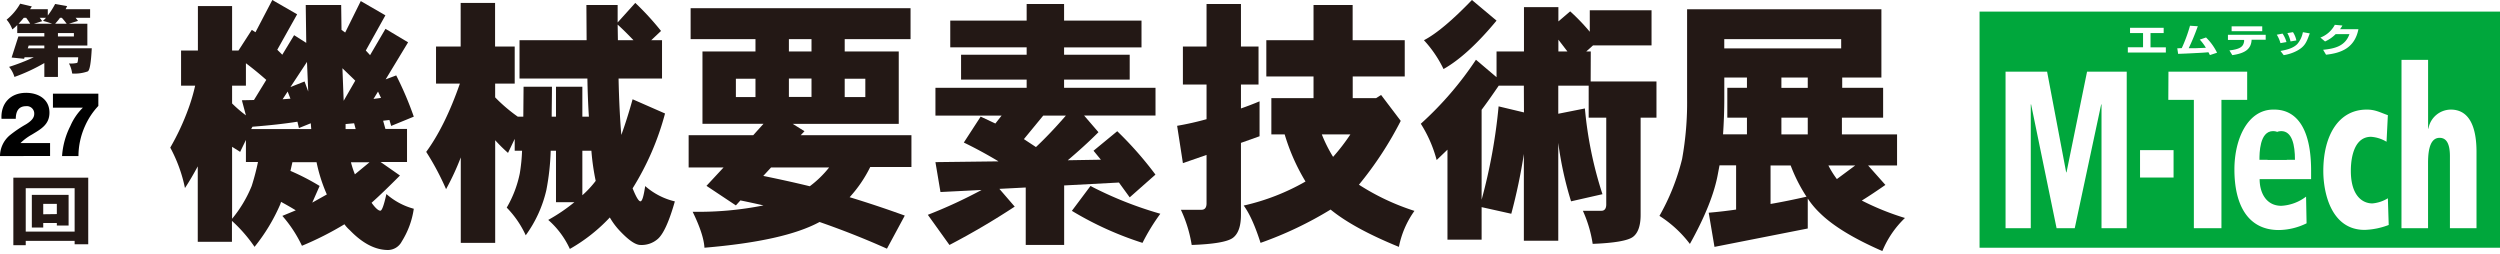
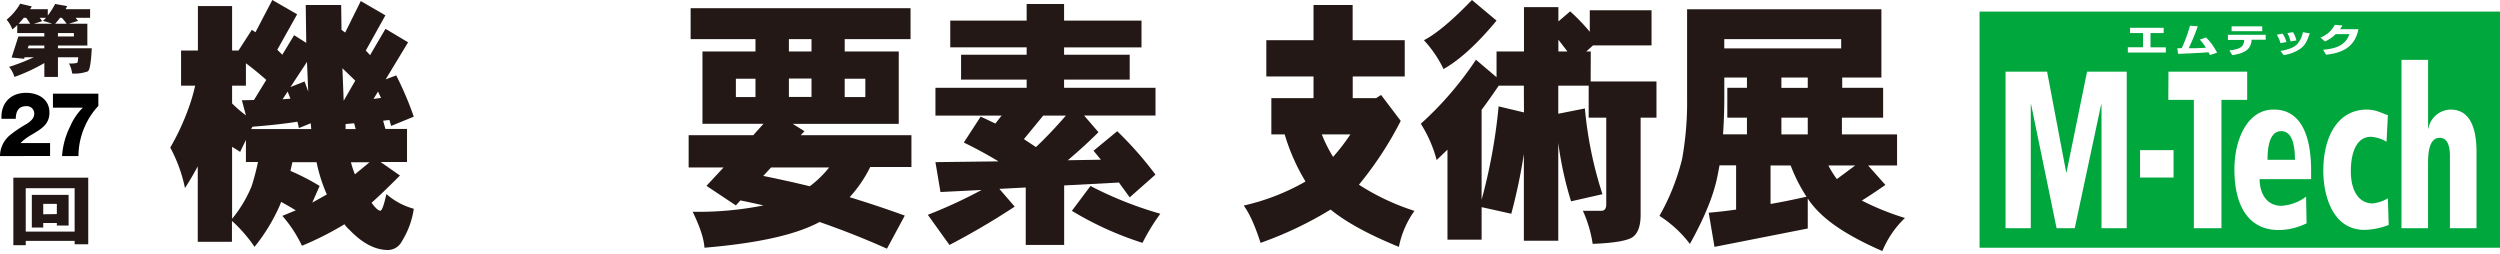
<svg xmlns="http://www.w3.org/2000/svg" viewBox="0 0 680 69">
  <defs>
    <style>.cls-1{fill:#00a73c;}.cls-2{fill:#231815;}</style>
  </defs>
  <g id="レイヤー_11" data-name="レイヤー 11">
    <path class="cls-1" d="M620.48,35.66c-3.71,0-3.71,6.1-3.71,7.81h7.46C624.23,39.44,623.46,35.66,620.48,35.66Z" />
    <path class="cls-2" d="M15.76,9H20.1v.92H15.76ZM5.49,1A15.29,15.29,0,0,1,1.8,5.35,8.46,8.46,0,0,1,3.36,8,11.62,11.62,0,0,0,4.69,6.81V9h7.37v.92H5L3.16,15.65l3.4.34.12-.42H9.21a55.58,55.58,0,0,1-6.74,2.62,7.8,7.8,0,0,1,1.46,2.74,49.51,49.51,0,0,0,8.13-3.78v3.78h3.7V15.57h5.51c-.05.94-.15,1.46-.3,1.54a7.66,7.66,0,0,1-2.21.15A7.93,7.93,0,0,1,19.63,20a10.62,10.62,0,0,0,4.24-.58c.55-.3.89-2.38,1.09-6.29h-9.2v-.75h8V6.45h-5l2.46-.77-.65-.84h3.94V2.5H17.85l.41-.84L15,1.08A22.09,22.09,0,0,1,13,4.22V2.5H8.17l.49-.75Zm6.57,12.14H7.55l.25-.75h4.26Zm-7-6.69c.44-.47.91-1,1.41-1.61h.65c.34.47.72,1,1.09,1.61Zm4.17,0,2.25-.69c-.22-.3-.44-.62-.69-.92h1.71a7.29,7.29,0,0,1-.82.84,21.68,21.68,0,0,1,2.48.77Zm5.78,0c.44-.52.89-1,1.31-1.61h.5c.42.47.86,1,1.31,1.61Z" />
    <path class="cls-2" d="M7,63V51.19H20.3V63ZM24,48.33H3.63V66.7H7V65.52H20.3v.92H24ZM18.66,53h-10v8.88h3.1V60.65h3.7v.69h3.2Zm-6.9,5.28V55.46h3.7v2.77Z" />
    <path d="M0,42.45A7.46,7.46,0,0,1,2.66,36.8a32.63,32.63,0,0,1,4.43-3C8.38,33,9.31,32.14,9.31,31a2,2,0,0,0-2.19-2.12c-2.2,0-2.81,1.58-2.83,3.44H.41c-.24-4.22,2.44-7.07,6.68-7.07,3.36,0,6.36,1.75,6.36,5.38,0,3.27-2.34,4.49-4.82,6a14.36,14.36,0,0,0-3.07,2.29h8.06v3.51Z" />
    <path d="M14.4,25.47H26.75v3.34a19.38,19.38,0,0,0-3.63,5.48,20,20,0,0,0-1.78,8.16H16.88a21.06,21.06,0,0,1,2.25-8.16,15.69,15.69,0,0,1,3.41-5v0H14.4Z" />
-     <path class="cls-1" d="M618.28,35.66c-3.71,0-3.71,6.1-3.71,7.81H622C622,39.44,621.25,35.66,618.28,35.66Z" />
    <path class="cls-1" d="M538.44,67.39H680V3.16H538.44Zm52.77-19.1h-9.12V40.84h9.12Zm62-32h7.23V35h.09a6.22,6.22,0,0,1,6.08-5.19c5.27,0,7,5.12,7,11.47v20.8h-7.23V42.49c0-4-1.33-5-2.8-5-2.33,0-3.15,2.69-3.15,6.78V62.07h-7.23Zm-3.71,15-.36,7.27a9.45,9.45,0,0,0-4.21-1.35c-5.5,0-5.5,8.06-5.5,9.28,0,6.71,3.12,8.84,5.86,8.84a9.6,9.6,0,0,0,4.21-1.4l.23,7.26a19.91,19.91,0,0,1-6.54,1.34c-9.2,0-11.25-10.25-11.25-16,0-9.77,4.2-16.72,11.8-16.72C646.1,29.8,647.38,30.59,649.48,31.32ZM635.07,6.75l2.07.19a8.22,8.22,0,0,1-.65,1h5c-1,5.11-4.71,6.5-8.81,6.94l-.79-1.34c3-.3,6-.92,7.16-4.26h-3.75a9.48,9.48,0,0,1-2.89,2l-1.26-1.06A7.44,7.44,0,0,0,635.07,6.75Zm-8.69,2,1.88.33c-.87,2.37-1.29,3.54-3.46,4.72A11.45,11.45,0,0,1,621.17,15l-.88-1.14c1.58-.3,3.42-.68,4.59-1.9A6.83,6.83,0,0,0,626.38,8.78Zm-2.69,0a6.41,6.41,0,0,1,.92,2.25l-1.59.27A7.76,7.76,0,0,0,622.16,9Zm-2.83.39a7.68,7.68,0,0,1,1.06,2.3l-1.64.29a8.34,8.34,0,0,0-1-2.29Zm7.76,37.26v2.32h-14c0,3.78,1.83,7.26,5.9,7.26a12.17,12.17,0,0,0,6.73-2.5l.14,7.26a17.55,17.55,0,0,1-7.55,1.83c-8.38,0-12.08-6.77-12.08-16.47,0-8.54,3.75-16.29,10.57-16.29C620.43,29.8,628.62,29.8,628.62,46.39ZM607,7.16h8.33V8.49H607Zm-1,2.3h10.27v1.35h-3.84V11c-.21,2.51-2,3.52-5.24,4l-.79-1.29c3.33-.38,3.77-1.25,4-2.43,0-.09,0-.19,0-.26v-.15H606Zm-12.56,3.63A40.56,40.56,0,0,0,595.68,7l2.13.14-.12.3a59.18,59.18,0,0,1-2.36,5.67l1.85,0L600,13a12.58,12.58,0,0,0-1.66-2.22l1.7-.59a15.05,15.05,0,0,1,3,4.15l-1.95.64c-.23-.45-.27-.56-.4-.77-1.12.11-2.39.18-3.17.21-2.53.14-3.91.19-5.07.23l-.23-1.51Zm-3.62,6.4h21.41v7.68h-7v34.9h-7.5V27.17h-6.95Zm-11.05-6.64h4.14V9h-3.54V7.56h9.15V9h-3.58v3.87h4.17v1.42H578.77Zm-33.26,6.64h11.3L562,46.88h.09l5.59-27.39h10.79V62.07h-6.86V28.4h-.09l-7.19,33.67h-4.94L552.46,28.4h-.09V62.07h-6.86Z" />
    <path class="cls-2" d="M106.4,34.25l6.15-2.52a90.3,90.3,0,0,0-4.78-11.22l-2.87,1.08L111,11.51l-6.15-3.67L100.66,15,99.5,13.74l5.33-9.57L98.13.29,93.89,8.85l-1-.72L92.8,1.36H83.16l.14,10.3L80,9.57l-3.22,5.32-1.36-1.36,5.4-9.64L74.07,0,69.49,8.77l-1-.64-3.62,5.61H63.13V1.65h-9.3V13.74H49.25v9.57h3.83a50.44,50.44,0,0,1-1.84,6.26,66.48,66.48,0,0,1-4.93,10.58,39.77,39.77,0,0,1,4,11c1.23-1.87,2.39-3.88,3.48-5.9V65.77h9.3V60.08a39.59,39.59,0,0,1,6.15,7.06,49.7,49.7,0,0,0,7-11.59l.21-.64c1.3.71,2.59,1.43,4,2.3L76.8,58.72a35.08,35.08,0,0,1,5.33,8.13A85.62,85.62,0,0,0,93.69,61a9.21,9.21,0,0,0,1.43,1.58C98.54,66.13,102,68,105.58,68a4.28,4.28,0,0,0,3.69-2.3,22.82,22.82,0,0,0,3.28-8.92,18.56,18.56,0,0,1-7.45-4q-1,4.53-1.64,4.53c-.55,0-1.36-.72-2.39-2.16,2.25-2,4.85-4.53,7.72-7.41l-5.26-3.67h7.18v-9h-5.88l-.62-2.23,1.71-.21ZM83.5,16.84l.34,8.06-1-2.74L79,23.68ZM78.24,24.9,79,26.84,76.87,27ZM63.13,23.31h3.76V17.2q2.86,2.16,5.54,4.53L69.08,27.2l-3.29.07,1.1,4.11a35.93,35.93,0,0,1-3.76-3.24Zm5.33,27.28a34.21,34.21,0,0,1-5.33,8.92V39.93l2.19,1.38,1.57-3.24v6h3.28A64.56,64.56,0,0,1,68.46,50.59Zm-.14-15.48.35-.64c4.58-.36,8.68-.8,12.23-1.37l.41,1.73,3.22-1.3.13,1.58Zm16.62,20,2-4.53A63.38,63.38,0,0,0,79,46.48l.54-2.37H86.1a43.29,43.29,0,0,0,2.8,8.78Zm8.54-27.7-.34-8.85c1.16,1.14,2.32,2.22,3.49,3.38ZM94,35.11,94,33.74l2.32-.21.42,1.58Zm2.53,12.31a27.6,27.6,0,0,1-1-3l-.07-.29h5.06Zm5.06-20.51,1.23-2,.82,1.72Z" />
-     <path class="cls-2" d="M174.2,54.76c-.48,0-1.17-1.15-2.13-3.53a74.37,74.37,0,0,0,8.82-20.36L172.07,27Q170.54,32.5,169,36.7c-.34-4-.62-9.14-.75-15.33h11.82V10.94h-2.94l2.67-2.52a74.42,74.42,0,0,0-7-7.63L168,6.11V1.36H159.5l.06,9.58H141.31V21.37h18.46c.07,3.74.2,7.2.41,10.36H158.4V23.6h-7.17v8.13h-1.17c0-2.44.07-5.18.07-8.13h-7.72l-.07,8.13h-1.51a43.4,43.4,0,0,1-6.15-5.25V22.74H140V12.66h-5.34V.79h-9.36V12.66h-6.7V22.74h6.49c-2.73,7.84-5.81,14-9.16,18.57a72,72,0,0,1,5.4,10.14,70.24,70.24,0,0,0,4-8.63V66.06h9.36V38.14a42.29,42.29,0,0,0,3.49,3.45L140,37.78V41h2a47.09,47.09,0,0,1-.62,6.18,30.41,30.41,0,0,1-3.55,9.29A26.63,26.63,0,0,1,143,64a33.76,33.76,0,0,0,5.61-12.3A65.79,65.79,0,0,0,149.79,41h1.44v14h5a47.93,47.93,0,0,1-7.11,4.82A23.39,23.39,0,0,1,155,67.71a45.83,45.83,0,0,0,10.87-8.56,19.37,19.37,0,0,0,2.74,3.67c2.39,2.52,4.24,3.81,5.61,3.81A6.65,6.65,0,0,0,178.91,65c1.51-1.3,3.08-4.68,4.65-10.22a18.76,18.76,0,0,1-8.07-4.17C175.08,53.39,174.67,54.76,174.2,54.76Zm-15.8-1.65V41h2.46a62.88,62.88,0,0,0,1.17,8.2A27.49,27.49,0,0,1,158.4,53.11ZM168,6.69c1.44,1.3,2.87,2.74,4.31,4.25h-4.24Z" />
    <path class="cls-2" d="M218.82,35.69l-3.21-2h28.85V14h-14.7V10.65h17.91V2.23H187.85v8.42h17.64V14H191.07V33.67h16.6l-2.79,3.1H187.31v8.78h9.5l-4.65,5,8,5.32,1.23-1.36c2.05.42,4.1.86,6.28,1.36a90,90,0,0,1-19.27,1.73c2,4.1,3.07,7.34,3.21,9.78,14.5-1.22,24.89-3.52,31.31-7,5.75,2,11.9,4.38,18.33,7.26l4.85-9q-7.8-2.82-15-5a35.17,35.17,0,0,0,5.6-8.21h11.21V36.77H217.79Zm-13.33-9.28h-5.33v-5h5.33Zm24.27-5h5.61v5h-5.61ZM214.58,10.65h6.15V14h-6.15Zm0,10.72h6.15v5h-6.15Zm10.94,24.18a28.18,28.18,0,0,1-5.26,5.11c-4.44-1.08-8.69-2-12.65-2.81l2.12-2.3Z" />
    <path class="cls-2" d="M291.55,57.35a90,90,0,0,0,19.21,8.71,56,56,0,0,1,4.85-7.92,102.12,102.12,0,0,1-19-7.55Z" />
    <path class="cls-2" d="M307.28,53.68l7-6.19a96.91,96.91,0,0,0-10.39-11.8L297.44,41l2,2.44-9,.15c2.8-2.38,5.61-4.89,8.34-7.63l-3.9-4.53h19.42V23.89H289.43V21.66h17.85V14.89H289.43v-2h21.06V5.61H289.43V1.08H279.25V5.61H258.47v7.27h20.78v2H261.41v6.77h17.84v2.23H254.44v7.56h18l-1.7,2.16-4-1.88-4.58,7.05c3.28,1.59,6.43,3.31,9.44,5.12l-17.16.21,1.37,8.13L267,51.67a131.66,131.66,0,0,1-14.63,6.76l5.88,8.2A204.24,204.24,0,0,0,276,56.2l-4.17-4.83L279,51V66.63h10.45V50.44l14.9-.79ZM281.78,40l-3.28-2.16,5.26-6.4h6.16C287.11,34.68,284.38,37.56,281.78,40Z" />
-     <path class="cls-2" d="M342.6,27.56c-1.71.72-3.42,1.37-5.06,1.94V23h4.78V12.66h-4.78V1.08h-9.36V12.66h-6.43V23h6.43v9.42a79.89,79.89,0,0,1-8,1.8l1.57,10.15,6.43-2.23V55.33c0,1.16-.49,1.73-1.37,1.73H321.2a35.54,35.54,0,0,1,2.94,9.57c6-.21,9.77-.86,11.21-1.94s2.19-3.16,2.19-6.26V38.86l5.06-1.8Z" />
    <path class="cls-2" d="M381,32.88l-5.34-7.05-1.36.86h-6.36v-5.9h14.15V10.94H367.92V1.36H357.28v9.58H344.44v9.85h12.84v5.9H345.81v9.86h3.62a54.85,54.85,0,0,0,5.67,12.82,60.36,60.36,0,0,1-16.81,6.54c1.58,2.16,3.08,5.47,4.58,10.15A100.61,100.61,0,0,0,361.92,57c4.23,3.46,10.44,6.83,18.58,10.15a25.13,25.13,0,0,1,4.23-9.79,63.32,63.32,0,0,1-15.1-7.12A96,96,0,0,0,381,32.88ZM362.6,42.67a38.86,38.86,0,0,1-3.07-6.12h7.78A54.4,54.4,0,0,1,362.6,42.67Z" />
    <path class="cls-2" d="M407.06,5.61,400.37,0c-5.34,5.54-9.71,9.21-13.06,10.94a31.74,31.74,0,0,1,5.33,7.84C397.09,16.26,401.87,11.87,407.06,5.61Z" />
    <path class="cls-2" d="M432.69,14h-1.23l1.85-1.66h15.91V2.8h-16.8V8.64a55.12,55.12,0,0,0-5.33-5.55l-3.21,2.74V1.94h-9.36V14h-7.46v7l-5.6-4.75a91.55,91.55,0,0,1-15,17.41,35.16,35.16,0,0,1,4.31,9.87l2.94-2.82V65.19H403V56.34l8.07,1.8a152.57,152.57,0,0,0,3.42-16.26v23.6h9.36V38.86a95.23,95.23,0,0,0,3.48,15.9l8.54-1.94a105.69,105.69,0,0,1-4.78-23.32l-7.24,1.44V23.31h8.27V32h4.78v23.6c0,1.16-.48,1.73-1.3,1.73h-5.06a34.09,34.09,0,0,1,2.67,9c5.88-.22,9.56-.87,10.93-1.88s2.11-3,2.11-6V32h4.31V22.16h-17.9ZM414.52,30.58l-6.9-1.65A148.53,148.53,0,0,1,403,54.32V29.86c1.51-2,3.07-4.24,4.65-6.55h6.84ZM423.88,14V10.79L426.34,14Z" />
    <path class="cls-2" d="M506.41,54.55c2.12-1.3,4.24-2.74,6.42-4.25L508.12,45H516V36.55h-15V32h11.21V23.89H501.08V21.08h10.66V2.52H458.89V26.69a86.46,86.46,0,0,1-1.36,16.56,60.33,60.33,0,0,1-6.16,15.47,31.66,31.66,0,0,1,8.28,7.63c4.09-7.34,6.69-13.75,7.65-19.22l.41-2.16h4.51V57c-2.45.36-5,.65-7.45.86l1.57,9.29,25.37-5V54A22.89,22.89,0,0,0,495,57.93q5.34,5.28,17,10.36a26.33,26.33,0,0,1,6.15-9A71.2,71.2,0,0,1,506.41,54.55ZM475.17,23.89h-5.34V32h5.34v4.53h-6.5c.21-3.16.34-6.47.34-9.86V21.08h6.16Zm6.42,31.59V45h5.47a43.65,43.65,0,0,0,4.31,8.5C488.08,54.25,484.87,54.91,481.59,55.48Zm10.12-18.93h-7.17V32h7.17Zm0-12.66h-7.17V21.08h7.17ZM469,13.17V10.65H500.8v2.52Zm30.63,35.54A25.36,25.36,0,0,1,497.32,45h7.31Z" />
  </g>
</svg>